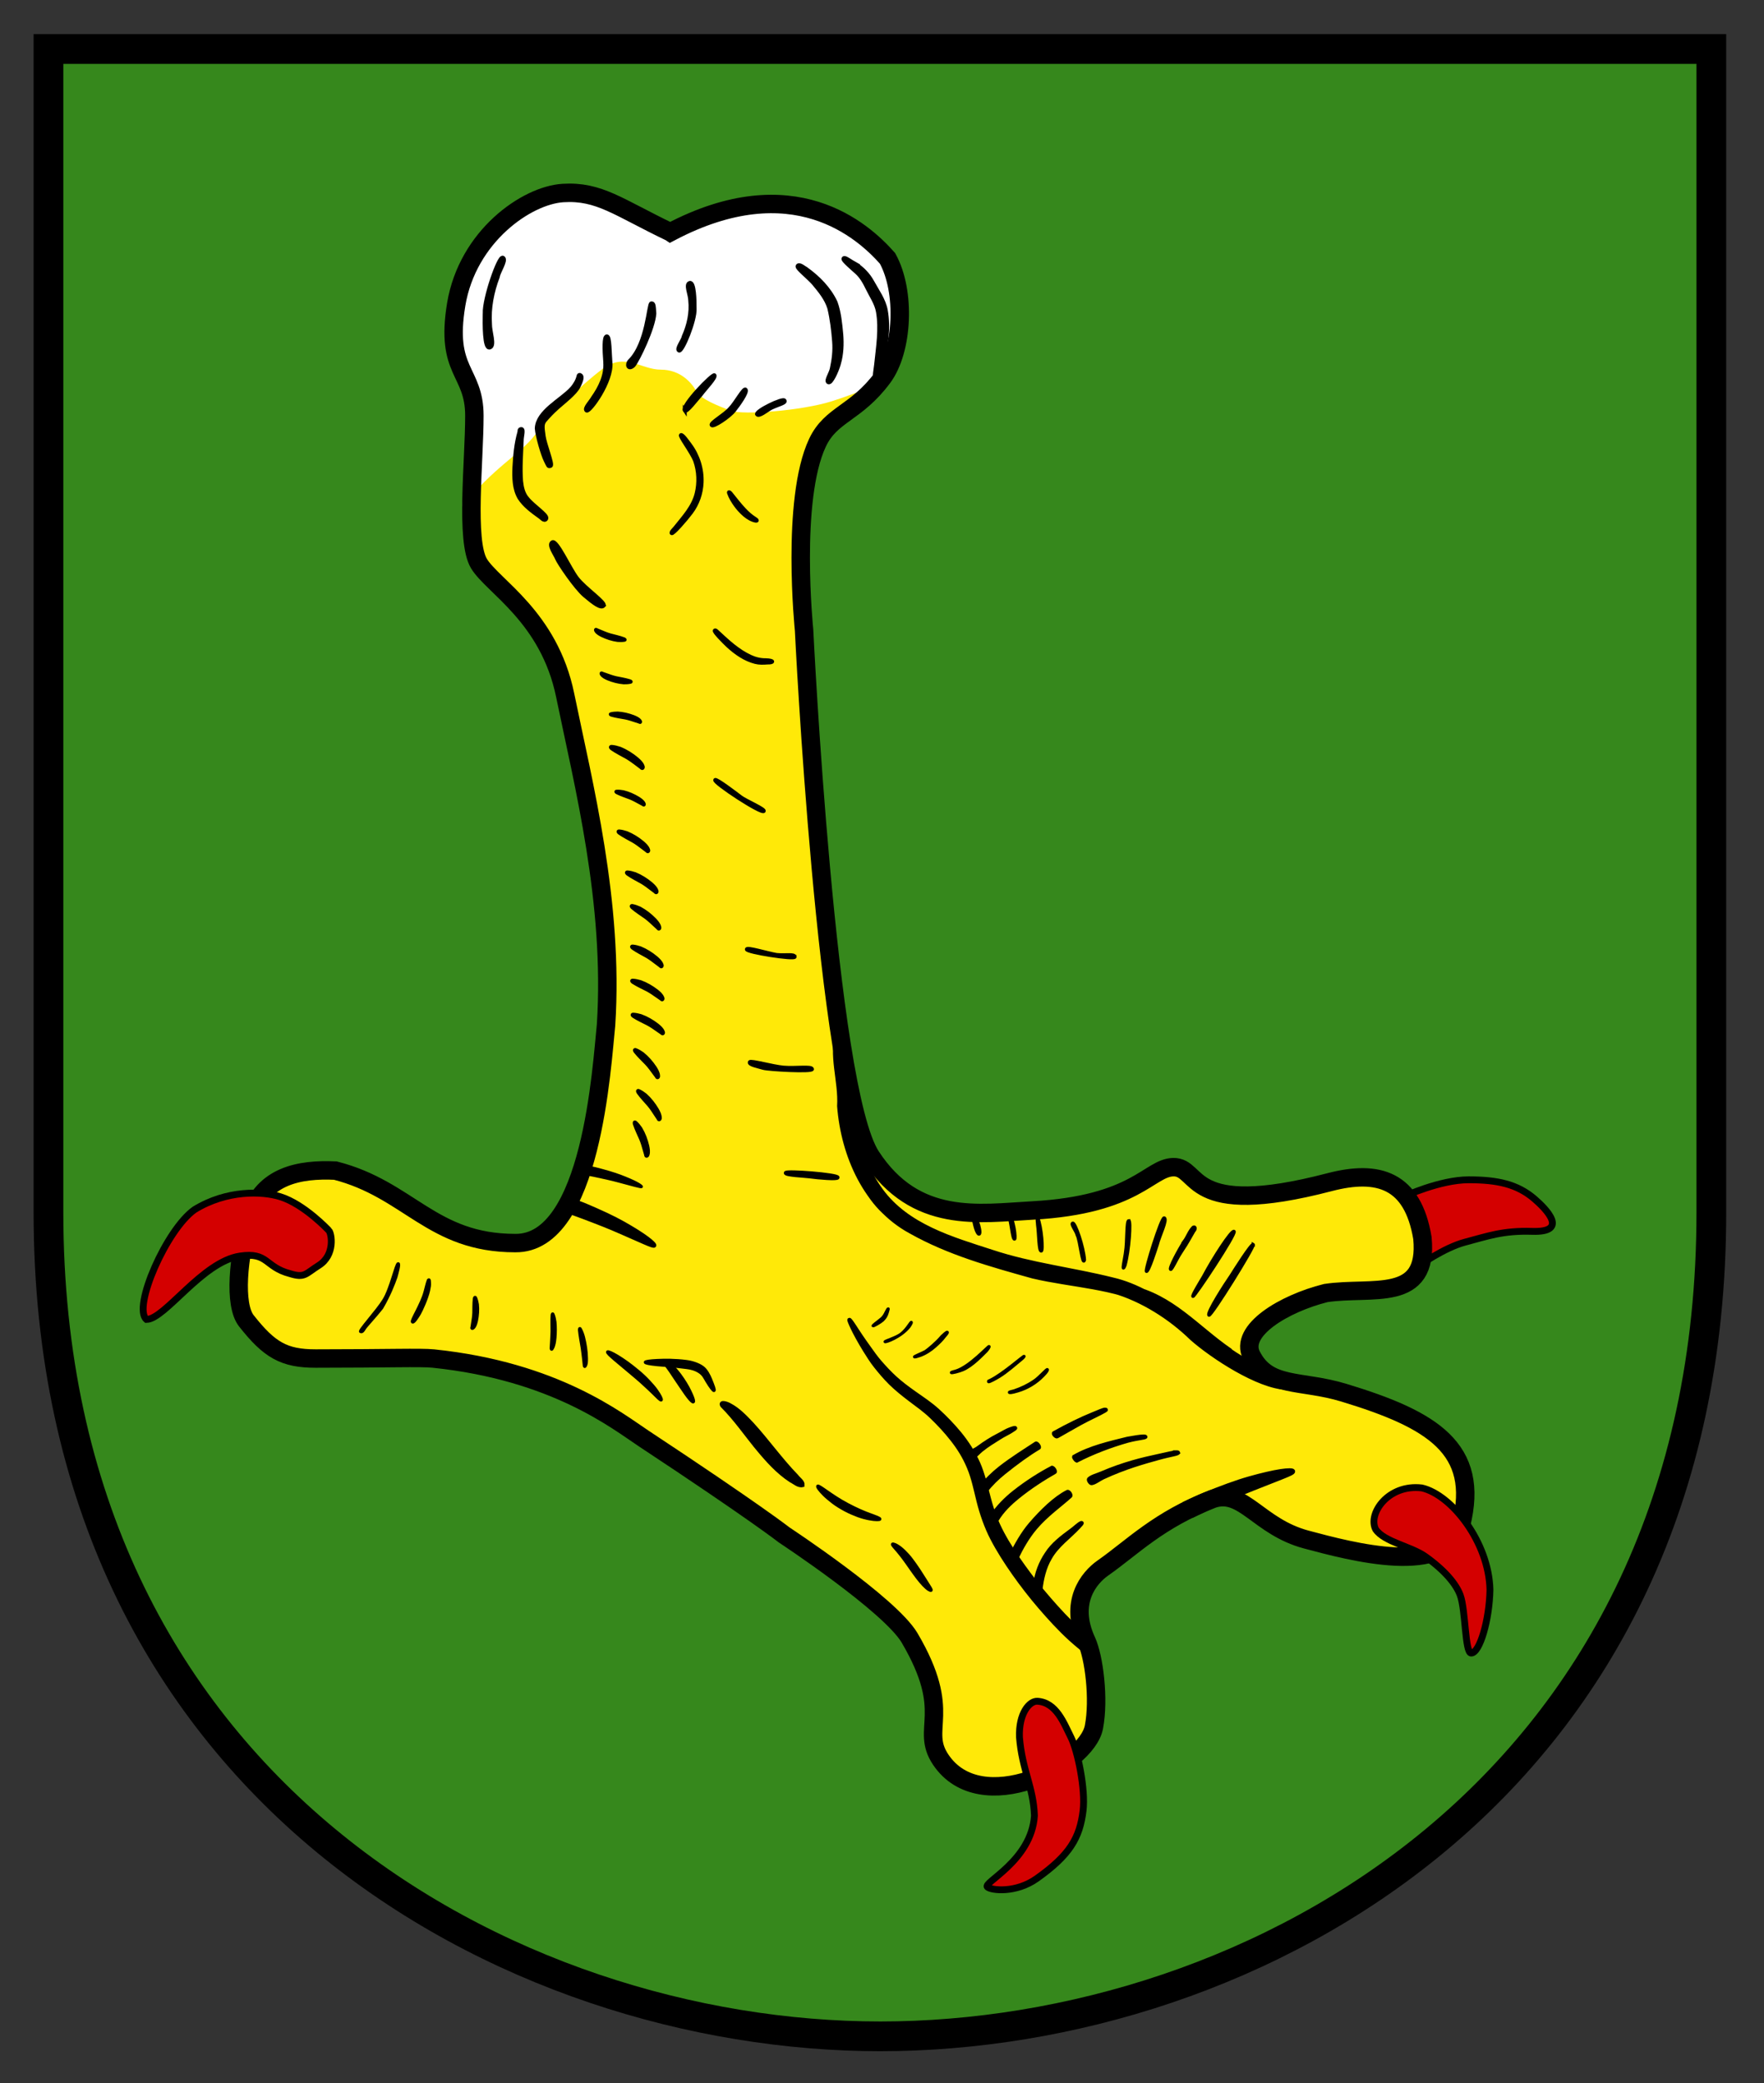
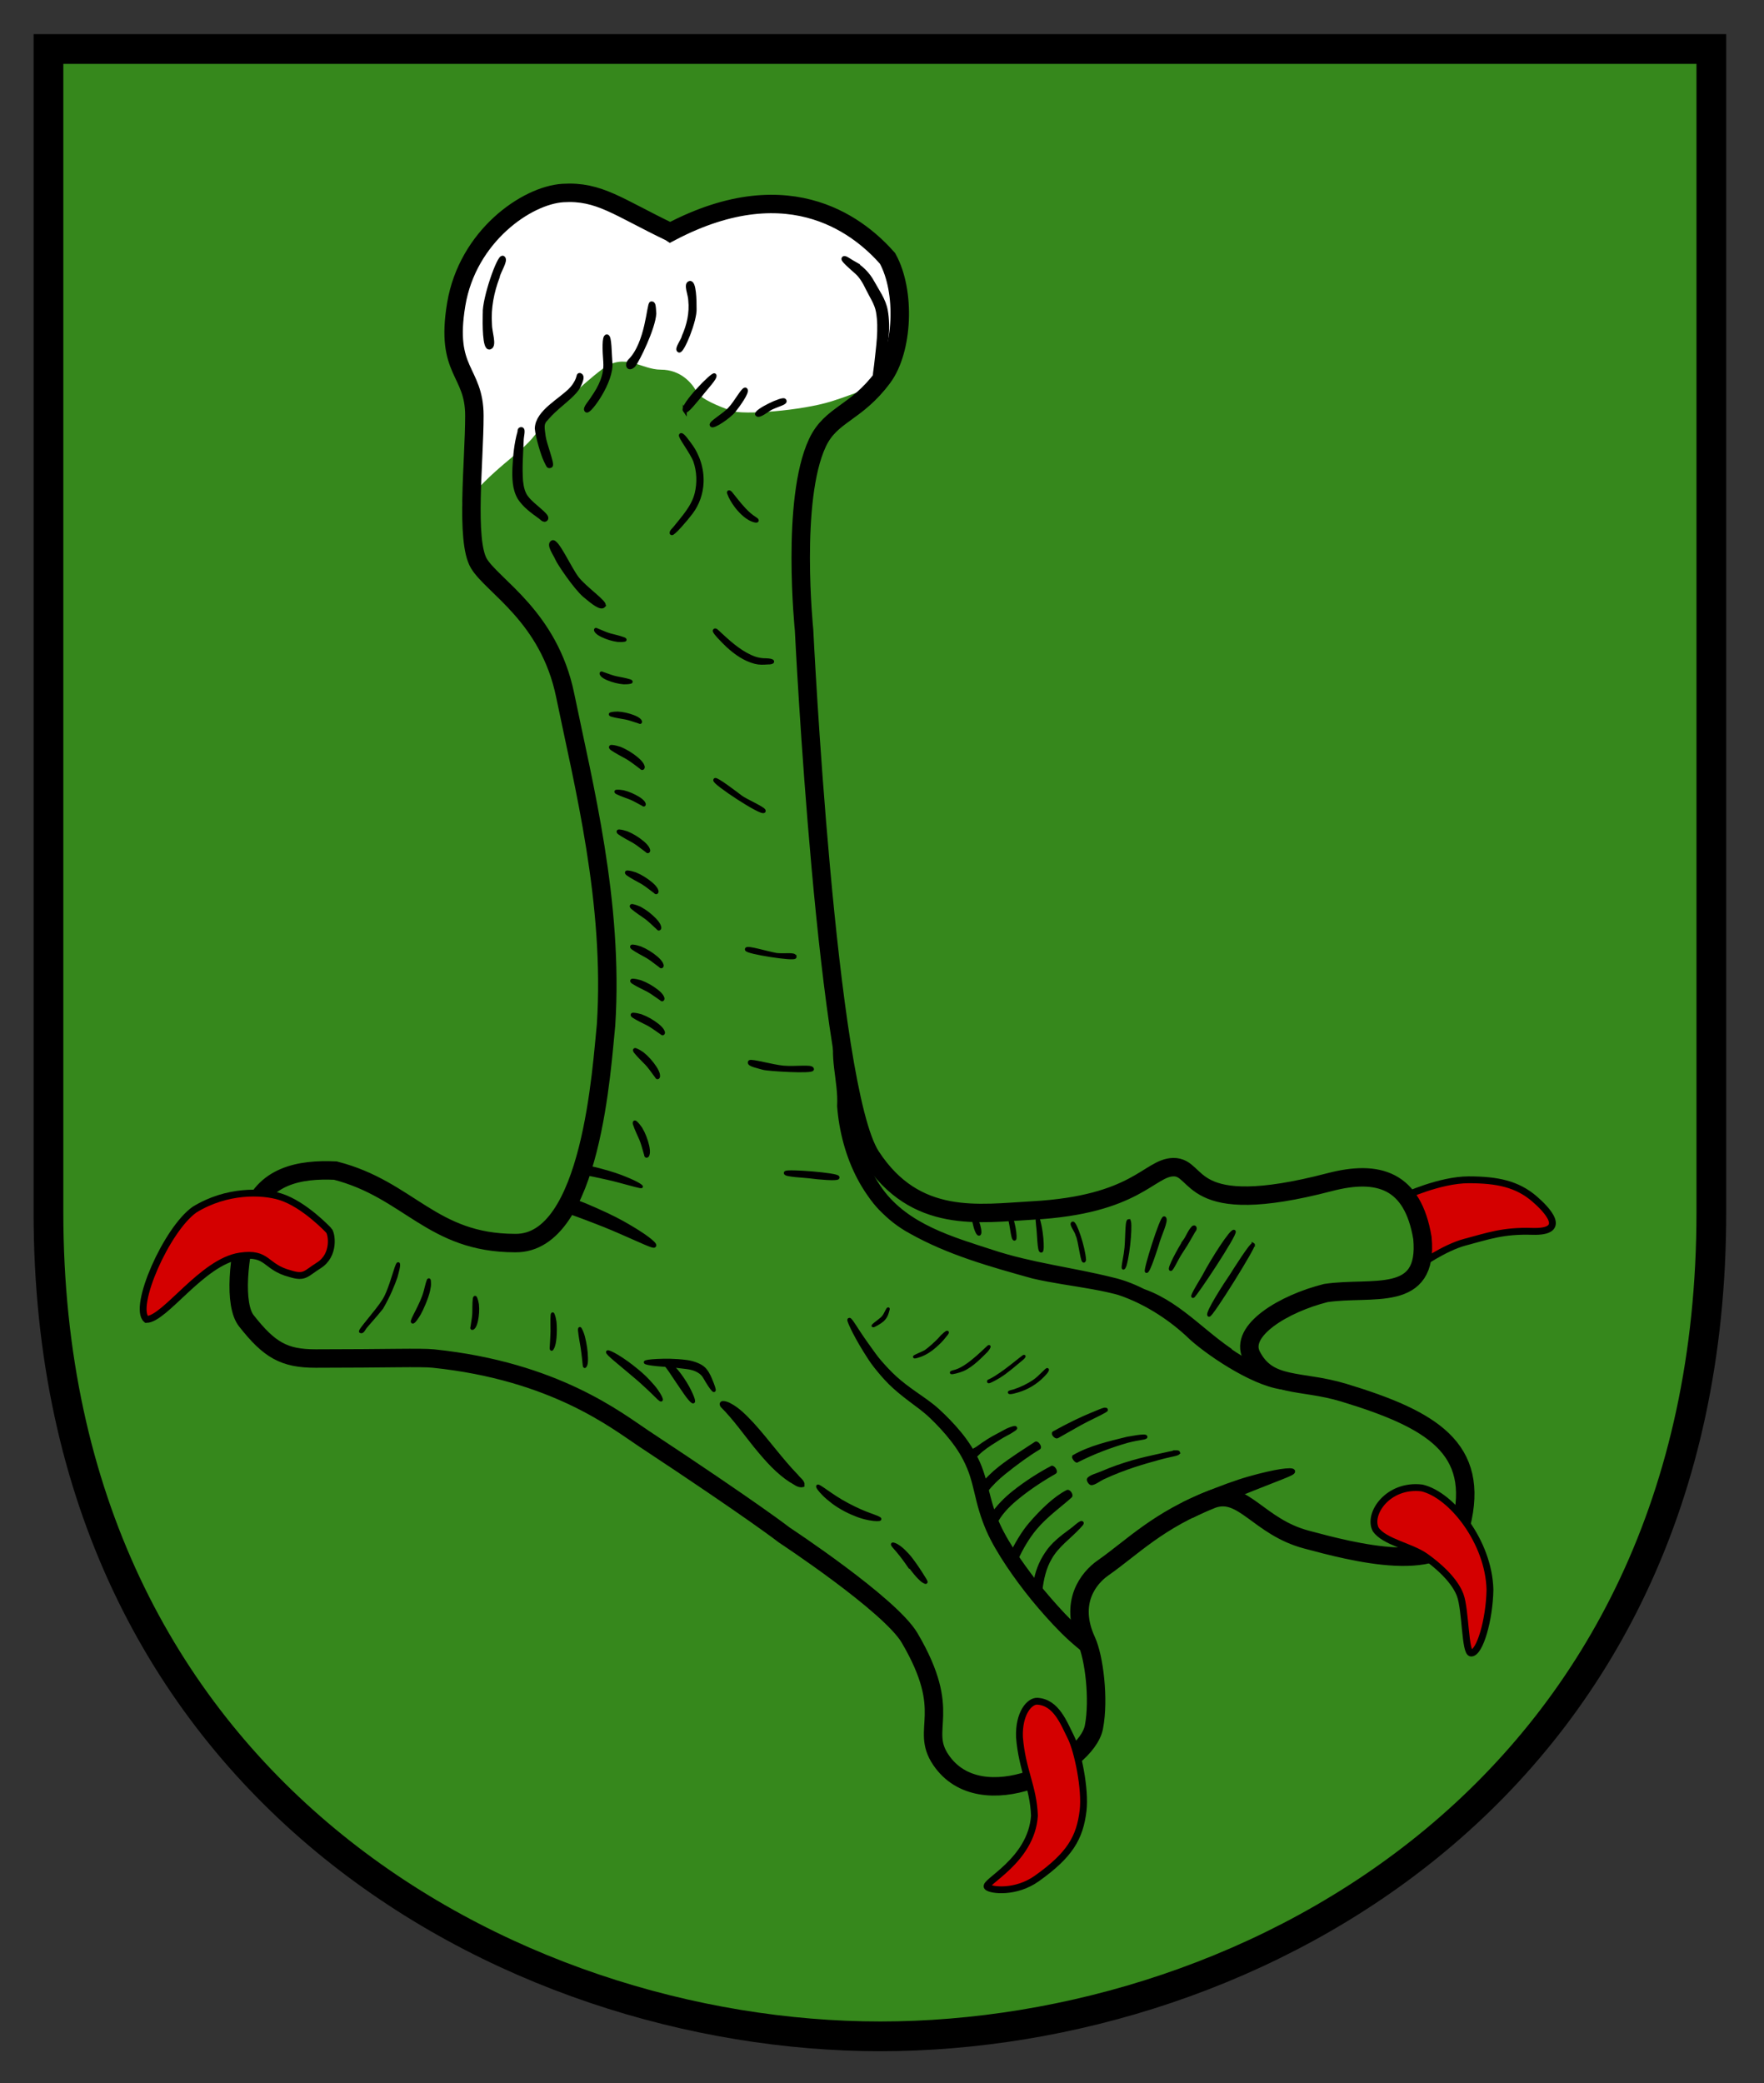
<svg xmlns="http://www.w3.org/2000/svg" height="884.077" width="748.692">
  <rect width="100%" height="100%" fill="#333333" stroke="none" />
  <g transform="translate(.5 1.984)">
    <g fill-rule="evenodd" stroke="#000">
      <path d="m20.068 18.817h705.776v493.727c0 244.411-194.757 349.723-352.721 349.723-156.995 0-353.055-105.221-353.055-349.723 0-244.503 0-493.727 0-493.727z" fill="#36881c" stroke-width="12.622" />
      <path d="m595.338 505.867s15.269-7.126 27.484-7.126c12.215 0 20.627 1.796 27.993 8.143 4.907 4.229 14.76 14.251-1.018 13.742-12.377-.399-18.832 2.036-28.502 4.581-8.914 2.346-19.85 10.179-19.85 10.179s2.045-9.577.509-16.287c-2.249-9.823-6.617-11.706-6.617-13.233z" fill="#d40000" stroke-width="2.903" />
    </g>
    <g>
-       <path d="m284.004 96.562c-22.161-10.611-30.168-17.591-45.585-16.626-15.417.965-40.468 18.328-45.286 47.267-4.818 28.939 7.708 27.975 7.708 47.267 0 19.293-3.854 53.055 1.927 62.702 5.781 9.646 29.768 22.539 36.614 55.949 7.708 37.617 20.705 87.924 17.344 139.873-1.805 17.079-6.037 93.029-38.542 92.602-35.546 0-44.977-22.732-76.334-30.762-15.177-.706-30.682 2.146-36.035 19.098-5.539 17.54-6.985 37.992-1.784 44.61 9.814 12.491 16.06 16.06 29.443 16.06 30.335 0 44.639-.551 49.964 0 51.748 5.353 78.228 26.645 89.221 33.904 47.287 31.227 59.778 41.041 59.778 41.041s44.827 29.511 53.125 43.618c18.927 32.175 4.201 38.329 13.249 51.733 17.034 25.235 61.827 2.524 64.981-13.879 2.276-11.836.073-29.599-3.154-36.591-7.571-16.403 1.047-26.788 6.94-30.913 12.618-8.832 23.429-20.341 46.675-29.352 12.966-4.326 19.482 11.872 39.681 17.259 18.927 5.047 60.053 16.23 65.687-6.202 8.159-32.488-12.258-44.752-49.84-56.149-18.325-5.557-32.017-1.767-39.115-15.772-5.381-10.618 13.879-22.081 31.544-26.497 19.735-2.962 43.655 4.551 41.008-23.343-4.103-24.618-18.646-29.13-39.401-23.716-61.334 16-54.679-6.618-66.356-6.365-10.204.221-15.659 15.972-59.704 18.381-22.687 1.241-49.67 6.023-68.597-22.998-18.927-29.021-28.39-223.333-28.39-223.333s-5.695-55.269 5.678-79.492c5.775-12.299 16.286-12.274 27.759-27.759 8.514-11.491 9.808-36.333 1.979-50.499-10.424-11.794-40.083-38.587-92.181-11.114z" fill="#ffe908" fill-rule="evenodd" />
      <g stroke="#000">
        <path d="m359.995 558.156c-.078.044.001.384.238.981.237.597.608 1.46 1.146 2.582.538 1.122 1.24 2.511 2.124 4.099.884 1.588 1.942 3.472 3.201 5.468 1.258 1.996 2.68 4.336 4.467 6.581 1.788 2.245 3.881 4.774 6.265 7.127 2.384 2.353 5.333 4.746 8.36 7.04 3.027 2.294 6.16 4.451 9.188 7.384 3.028 2.933 5.89 5.968 8.724 9.593 2.834 3.625 5.093 7.218 7.011 11.787 1.919 4.57 2.832 9.311 4.112 14.434 1.28 5.123 3.238 10.813 5.807 15.758 2.568 4.945 5.813 10.039 9.176 14.805 3.362 4.767 7.165 9.697 11.121 14.291 3.957 4.594 8.31 9.384 12.938 13.6 1.391 1.267 2.969 2.591 4.428 3.805 0 0 3.325-4.006 3.325-4.006-1.461-1.21-2.858-2.389-4.252-3.652-4.64-4.203-8.58-8.534-12.563-13.105-3.983-4.571-7.512-9.102-10.916-13.839-3.404-4.737-6.373-9.229-8.999-14.143-2.627-4.914-4.275-9.556-5.633-14.658-1.358-5.102-2.553-10.475-4.558-15.008-2.005-4.533-4.937-9.026-7.855-12.585-2.918-3.559-6.214-6.931-9.323-9.778-3.109-2.847-6.67-5.169-9.773-7.359-3.104-2.19-5.83-4.234-8.31-6.485-2.48-2.252-4.467-4.454-6.368-6.604-1.901-2.15-3.285-4.227-4.673-6.135-1.387-1.908-2.566-3.623-3.589-5.125-1.023-1.502-1.82-2.778-2.506-3.817-.686-1.038-1.202-1.819-1.592-2.329-.39-.51-.64-.753-.719-.708z" stroke-width="1.679" />
        <path d="m355.127 435.225c-3.368 10.567 1.155 21.493.508 32.261 1.63 20.889 11.113 42.828 30.252 53.214 16.135 9.127 34.204 14.145 51.947 19.091 16.689 3.936 34.588 4.252 50.129 12.061 15.751 9.369 41.257 31.201 60.352 34.828 5.097-2.519-19.142-9.27-21.339-11.99-17.265-10.245-34.797-28.996-55.246-33.663-17.007-4.267-34.552-6.216-51.252-11.774-16.97-5.488-35.938-10.913-46.98-26.015-12.093-16.547-13.495-37.932-14.44-57.709-.226-3.244 1.1-13.008-3.925-10.889 5.059 7.926-1.058 16.889 1.056 25.305 2.511 18.292 4.183 38.783 18.383 52.31 14.081 13.102 33.354 18.021 51.206 23.747 15.082 4.553 30.895 5.882 46.051 10.024 12.41 3.534 24.48 11.275 33.534 20.118 8.621 7.6 28.167 20.486 40.08 20.899 2.357-4.339-21.494-11.433-23.866-15.977-14.106-9.702-24.702-22.977-42.451-26.77-20.197-5.883-41.732-6.062-61.426-13.9-19.026-5.876-40.208-13.162-50.453-31.699-8.73-14.37-10.07-31.443-11.452-47.772-.714-5.169-1.902-10.516-.667-15.701z" stroke-width="1.679" />
-         <path d="m385.881 663.531c-1.033-1.441-1.906-2.788-2.84-4.011-.934-1.223-1.718-2.235-2.469-3.13-.751-.895-1.314-1.521-1.754-2.024-.44-.502-.636-.848-.533-.991.102-.143.492-.07 1.11.185.618.255 1.524.811 2.436 1.542.912.73 1.981 1.777 3.014 2.917 1.033 1.14 2.073 2.587 3.106 4.028 1.033 1.441 1.959 2.88 2.782 4.18s1.544 2.418 2.165 3.408c.621.99 1.077 1.721 1.431 2.288.353.567.49.94.366 1.064-.124.124-.497-.011-1.065-.362-.568-.351-1.352-1.039-2.155-1.888-.803-.849-1.741-1.947-2.67-3.174-.929-1.227-1.89-2.592-2.923-4.033z" stroke-width="1.276" />
+         <path d="m385.881 663.531c-1.033-1.441-1.906-2.788-2.84-4.011-.934-1.223-1.718-2.235-2.469-3.13-.751-.895-1.314-1.521-1.754-2.024-.44-.502-.636-.848-.533-.991.102-.143.492-.07 1.11.185.618.255 1.524.811 2.436 1.542.912.73 1.981 1.777 3.014 2.917 1.033 1.14 2.073 2.587 3.106 4.028 1.033 1.441 1.959 2.88 2.782 4.18c.621.99 1.077 1.721 1.431 2.288.353.567.49.94.366 1.064-.124.124-.497-.011-1.065-.362-.568-.351-1.352-1.039-2.155-1.888-.803-.849-1.741-1.947-2.67-3.174-.929-1.227-1.89-2.592-2.923-4.033z" stroke-width="1.276" />
        <path d="m358.114 638.829c-1.843-.995-3.677-2.125-5.118-3.23-1.442-1.105-2.76-2.212-3.737-3.184-.977-.971-1.744-1.84-2.2-2.476-.457-.636-.638-1.074-.513-1.198.125-.123.525.06 1.19.474.665.414 1.556 1.026 2.681 1.821 1.126.795 2.424 1.651 3.94 2.651 1.516 1 3.125 1.906 4.968 2.901 1.843.995 3.54 1.777 5.192 2.533 1.652.756 3.072 1.269 4.363 1.752 1.291.483 2.298.839 3.018 1.146.72.308 1.101.559 1.065.731-.036.172-.487.248-1.27.239-.783-.009-1.948-.122-3.301-.383s-3.074-.682-4.775-1.318c-1.701-.637-3.659-1.464-5.502-2.459z" stroke-width="1.276" />
        <path d="m320.983 612.61c-4.954-6.022-9.381-12.51-14.914-18.031-1.194-1.953 2.315-.724 3.084-.21 3.755 1.949 6.676 5.119 9.56 8.148 6.523 7.175 12.131 15.139 18.892 22.105.827 1.146 2.668 2.271 2.522 3.683-1.75.436-3.397-1.226-4.922-1.955-5.572-3.622-10.024-8.657-14.223-13.74z" stroke-width="1.756" />
        <path d="m290.523 578.373c-2.376-.301-4.555-.523-6.625-.694-2.07-.172-3.908-.306-5.476-.461-1.567-.155-2.835-.324-3.71-.499-.875-.174-1.356-.354-1.352-.53.004-.176.495-.331 1.377-.461.882-.13 2.157-.235 3.73-.311 1.573-.076 3.475-.126 5.552-.083 2.077.043 4.447.211 6.823.511 2.376.301 5.162 1.228 6.833 2.461 1.671 1.233 2.762 3.514 3.366 4.969.605 1.454 1.071 2.632 1.343 3.481.272.849.349 1.357.194 1.439-.156.081-.529-.271-1.072-.979s-1.262-1.779-2.073-3.13c-.81-1.351-1.348-2.723-3.092-3.85-1.744-1.127-3.443-1.564-5.819-1.865z" stroke-width="1.276" />
        <path d="m287.189 584.708c-.791-1.221-1.561-2.297-2.247-3.357-.686-1.06-1.257-1.882-1.83-2.653-.573-.772-.948-1.305-1.297-1.737-.348-.432-.471-.597-.45-.771.021-.174.497-.221 1.021-.038.524.183 1.292.694 2.032 1.307.74.613 1.636 1.534 2.426 2.519.79.985 1.691 2.125 2.482 3.346.791 1.221 1.582 2.42 2.17 3.538.588 1.118 1.087 2.142 1.475 3.022.388.879.664 1.614.805 2.151.141.537.148.876-.003.966-.151.09-.446-.079-.849-.46-.403-.381-.915-.976-1.501-1.738-.586-.762-1.246-1.691-1.945-2.743s-1.498-2.129-2.289-3.35z" stroke-width="1.276" />
        <path d="m268.803 582.042c-1.636-1.353-3.13-2.65-4.55-3.822-1.421-1.172-2.668-2.221-3.729-3.131-1.06-.91-1.897-1.646-2.454-2.211-.557-.565-.818-.947-.719-1.092.099-.145.549-.04 1.278.273.729.314 1.755.847 2.95 1.57 1.196.723 2.603 1.659 4.102 2.728s3.109 2.368 4.745 3.721c1.636 1.353 3.188 2.838 4.44 4.188 1.253 1.35 2.419 2.659 3.22 3.803.801 1.144 1.424 2.142 1.762 2.86.338.718.457 1.164.316 1.268-.142.104-.531-.144-1.115-.682-.583-.538-1.369-1.298-2.347-2.295-.979-.997-2.155-2.04-3.499-3.299-1.344-1.259-2.765-2.528-4.401-3.881z" stroke-width="1.276" />
        <path d="m246.564 569.905c-.4-2.422-.874-4.837-1.121-7.282-.032-.317.026-1.166.367-.565.61 1.087 1.055 2.286 1.362 3.509.723 2.874 1.197 5.845 1.244 8.831.019 1.179.068 2.539-.584 3.482-.355.513-.407-.81-.445-1.155-.097-1.435-.332-2.857-.479-4.287-.103-.846-.205-1.692-.343-2.532z" stroke-width="1.268" />
        <path d="m233.78 563.132c.035-2.278-.128-4.562.037-6.837-.033-.315.206-1.034.441-.434.425 1.016.64 2.124.808 3.219.199 2.229.184 4.481-.003 6.711-.172 1.593-.348 3.276-1.183 4.647-.334.665-.581-.143-.447-.525.148-1.427.134-2.867.244-4.298.046-.827.088-1.654.103-2.483" stroke-width="1.255" />
        <path d="m200.631 555.255c.051-1.968-.025-3.948.204-5.905-.014-.311.246-1.07.508-.489.378.876.599 1.827.761 2.775.242 2.303.066 4.649-.399 6.907-.255 1.043-.521 2.172-1.248 2.958-.28.413-.937.459-.611-.215.221-1.282.408-2.575.59-3.865.093-.718.165-1.44.193-2.165" stroke-width="1.337" />
        <path d="m179.94 546.325c.405-1.426.859-3.627 1.403-5.001.432-.498.355.797.396 1.115.06 1.17-.026 1.629-.373 3.292-.798 3.529-3.026 8.314-3.886 9.81-.694 1.209-2.456 3.964-2.895 3.504-.665-.419 3.875-7.266 5.354-12.719z" stroke-width="1.363" />
        <path d="m162.393 549.792c3.043-4.877 5.26-15.573 6.106-15.473.771-.069-.627 4.634-.921 5.726-1.066 3.014-2.797 7.539-6.014 13.085-2.505 3.21-6.68 7.687-7.289 8.657-.284.452-.976 1.858-1.752 1.401-.862-.258 7.018-8.755 9.87-13.396z" stroke-width="1.217" />
        <path d="m441.245 672.805c.564-4.712 1.612-9.466 4.063-13.586 2.976-5.25 8.08-8.709 12.119-13.049.452-.624 2.03-1.87 1.042-1.945-1.21.385-2.872 2.218-4.528 3.336-3.82 2.82-7.728 5.74-10.319 9.802-2.615 3.853-4.288 8.311-4.896 12.926-.102 1.03-.861 2.55.83 2.265.563.084 1.126.168 1.689.252" stroke-width="1.394" />
        <path d="m484.634 607.542c-1.279.04-3.556.373-6.666.947-7.637 1.895-15.943 3.76-22.76 7.731-.16.435.724 1.659 1.302 1.854 6.831-3.493 14.233-6.337 21.695-8.441 4.897-1.273 7.696-1.227 7.613-1.814-.029-.204-.416-.3-1.183-.276zm-38.735 13.293c-5.045 2.639-10.753 6.256-16.054 10.453-3.428 2.713-7.153 6.382-9.625 10.335 0.0 0 2.446 1.499 2.446 1.499 2.44-3.972 5.522-6.907 8.915-9.664 5.271-4.284 11.144-8.011 15.66-10.571.615-.349-.716-2.378-1.341-2.051z" stroke-width="1.394" />
        <path d="m468.422 596.142c-.916.079-2.759.981-5.72 2.169-3.889 1.562-9.954 4.473-15.936 7.81-.62.346.862 1.991 1.459 1.657 6.061-3.388 8.919-5.16 12.572-7.003 3.797-1.917 8.472-4.068 8.255-4.436-.1-.169-.326-.224-.631-.197zm-29.308 14.397c-4.339 2.859-9.983 6.352-15.147 10.374-2.898 2.257-5.975 5.247-8.402 8.323 0.0 0 2.288 1.775 2.288 1.775 2.397-3.099 4.986-5.587 7.85-7.889 5.136-4.129 10.126-7.785 14.792-10.571.608-.363-.808-2.389-1.381-2.012z" stroke-width="1.394" />
        <path d="m412.268 617.058c1.103-.878 2.718-2.626 3.745-3.457 2.808-2.273 5.099-3.572 7.4-5.051 2.302-1.48 3.925-2.149 5.22-2.981 1.295-.832 2.055-1.253 1.899-1.514-.212-.355-.963-.055-2.417.45-1.454.505-2.949 1.515-5.387 2.756-2.439 1.241-5.33 3.061-8.233 5.213-1.062.787-2.865 1.46-3.991 2.309 0 0 1.763 2.276 1.763 2.276z" stroke-width="1.394" />
        <path d="m498.952 614.247c-1.22.004-4.029.732-8.323 1.657-5.725 1.232-14.183 3.177-23.785 7.337-1.698.736-4.29 1.356-5.286 2.485-.38.431.63 2.001 1.223 1.933 1.468-.168 3.312-1.693 4.931-2.446 9.49-4.41 17.596-6.58 23.233-8.165s8.927-1.811 8.717-2.524c-.052-.176-.303-.277-.71-.276zm-46.427 16.804c-5.283 2.659-10.965 8.216-15.739 13.766-3.299 3.836-6.145 8.881-8.52 13.727 0-0 2.564 1.262 2.564 1.262 2.341-4.862 4.869-9.302 8.126-13.175 4.68-5.565 10.763-9.801 14.91-13.569.55-.5-.686-2.341-1.341-2.012z" stroke-width="1.394" />
        <path d="m505.147 641.39c2.654-1.289 5.234-2.544 7.75-3.695 6.876-3.148 12.917-5.837 18.252-7.921 5.335-2.084 9.561-3.749 12.551-4.947 2.99-1.198 4.603-1.927 4.504-2.341-.098-.414-1.952-.462-5.136.024-3.184.486-7.807 1.535-13.32 3.089-5.512 1.554-12.11 4.018-19.11 6.879-2.561 1.047-5.29 2.401-7.976 3.622 0 0 2.486 5.289 2.486 5.289z" stroke-width="1.981" />
        <path d="m444.038 579.208c.314.204-.137.81-.774 1.595-2.75 3.198-6.337 5.687-10.302 7.127-1.64.596-4.942 1.555-5.125 1.067-.12-.319 1.349-.522 1.971-.724 3.05-.992 5.968-2.384 8.614-4.2 2.275-1.49 5.23-5.095 5.615-4.865z" stroke-width="1.165" />
        <path d="m434.179 573.571c.295.169-.806 1.127-1.334 1.549-1.999 1.596-5.932 5.141-9.223 7.147-1.449.883-4.349 2.501-4.586 2.214-.324-.393.505-.552.721-.682 5.344-2.589 14.131-10.431 14.422-10.228z" stroke-width="1.165" />
        <path d="m418.202 571.392c-1.842 1.792-6.041 6.352-10.052 8.025-1.56.651-4.777 1.524-4.93 1.188-.138-.301 1.352-.534 1.973-.761 5.918-1.815 13.825-10.703 14.127-10.444.272.278-.574 1.35-1.117 1.992z" stroke-width="1.165" />
        <path d="m399.254 565.14c.603-.52 2.025-2.031 2.377-1.738.233.286-.762 1.319-1.139 1.766-1.201 1.624-2.635 2.963-4.142 4.306-1.838 1.631-3.938 3.008-6.249 3.865-.825.271-2.508.886-2.55.551-.059-.269 3.168-1.503 4.697-2.33 1.36-.937 4.574-3.576 7.006-6.42z" stroke-width="1.165" />
-         <path d="m385.38 561.131c-3.595 4.45-10.16 6.771-10.31 6.358-.138-.372 4.806-1.733 6.879-3.368 2.571-2.028 4.075-5.19 4.372-4.952.284.228-.76 1.63-.94 1.962z" stroke-width="1.165" />
        <path d="m376.503 553.432c.19.085-.287 1.224-.377 1.713-.377 1.349-1.006 2.293-1.999 3.26-1.035.889-3.936 2.602-4.138 2.35-.203-.176 2.02-1.808 2.02-1.808 1.544-1.223 1.883-1.428 2.661-2.47.59-.787 1.526-3.164 1.833-3.044z" stroke-width="1.165" />
        <path d="m531.416 526.168c-.835-.336-7.789 10.673-9.461 13.336-2.22 3.163-10.346 15.764-9.349 16.688.752.844 19.702-29.599 18.81-30.025z" stroke-width="1.359" />
        <path d="m523.289 520.654c.972.992-16.792 27.739-17.462 27.586-.643-.076 3.581-6.891 4.503-8.479 3.846-7.337 11.971-19.983 12.959-19.107z" stroke-width="1.359" />
        <path d="m502.145 524.856c1.402-1.903 2.107-4.276 3.788-5.977 1.091-.557.939 1.081.318 1.513-4.727 8.254-2.682 4.64-5.689 9.418-1.463 2.163-3.803 7.342-4.224 6.94-.704-.436 3.423-8.224 5.808-11.894z" stroke-width="1.359" />
        <path d="m493.618 514.918c1.571.546-2.1 7.745-2.975 11.411-.682 2.092-3.654 11.479-4.547 11.276-.799-.177 6.357-23.105 7.522-22.687z" stroke-width="1.359" />
        <path d="m478.585 516.105c1.011-.129.113 12.861-1.614 18.933-1.764 4.216.195-4.348.244-5.581.759-4.414.294-13.355 1.37-13.352z" stroke-width="1.359" />
        <path d="m454.789 517.141c1.034-.342 4.639 10.136 4.985 15.598-.838 2.968-1.865-8.337-3.08-10.551-.414-1.771-2.877-4.726-1.906-5.047z" stroke-width="1.359" />
        <path d="m439.861 514.569c1.762 4.468 2.439 14.289 1.597 14.389-1.093.385-1.031-7.574-1.564-11.132-.031-1.066-.333-2.23-.033-3.257z" stroke-width="1.359" />
        <path d="m427.155 512.148c2.723 3.069 3.557 11.811 2.957 11.75-.988.243-1.341-7.844-2.759-10.657-.004-.354-.338-.725-.198-1.093" stroke-width="1.359" />
        <path d="m412.122 513.335c2.276.847 4.278 9.366 2.661 8.366-1.277-1.153-1.921-5.575-2.661-8.366" stroke-width="1.359" />
        <path d="m355.045 497.769c-.106.767-8.179.101-12.101-.452-1.772-.25-10.27-.579-9.974-1.514.304-.962 22.242.751 22.075 1.966z" stroke-width="1.58" />
        <path d="m344.186 451.759c.187 1.232-18.733.14-20.731-.478-1.997-.618-6.319-1.399-5.741-2.514.396-.764 9.816 1.942 14.361 2.325 5.16.436 11.912-.64 12.111.667z" stroke-width="1.58" />
        <path d="m336.813 404.096c.15 1.244-20.584-1.988-20.385-3.191.206-.951 8.423 1.621 12.64 2.368 3.655.39 7.573-.453 7.744.823z" stroke-width="1.58" />
        <path d="m323.714 342.232c-.704 1.536-21.548-12.175-20.682-13.191.369-.705 8.918 5.796 10.84 7.274 1.955 1.504 10.088 5.007 9.842 5.917z" stroke-width="1.58" />
        <path d="m325.248 279.232c-1.728.137-3.482.213-5.178-.23-4.427-1.118-8.259-3.841-11.593-6.873-2.07-1.985-5.998-5.942-5.65-6.489.341-.494 1.2.626 1.568.896 4.133 3.849 8.377 7.765 13.554 10.168 2.05.965 4.296 1.514 6.567 1.483 3.738.114 3.393 1.117.733 1.045z" stroke-width="1.58" />
        <path d="m319.886 218.123c1.666 1.038.735 1.182-.929.55-1.664-.632-3.107-1.74-4.378-2.964-1.037-.999-1.99-2.082-2.831-3.251-1.149-1.596-2.204-3.295-2.854-5.165-.273-.784.425-.282.673.028.882 1.098 1.765 2.206 2.649 3.308 1.02 1.271 2.074 2.514 3.191 3.701 1.343 1.426 2.812 2.755 4.478 3.793z" stroke-width="1.58" />
        <path d="m292.324 186.737c3.421 4.592 5.258 10.334 5.003 16.116-.202 4.576-1.75 9.02-4.479 12.656-2.426 3.233-7.778 9.371-8.301 8.832-.423-.436 1.021-1.736 1.43-2.252 3.569-4.5 7.768-8.912 9.159-14.637 1.101-4.534.915-9.424-.627-13.863-1.541-3.893-6.712-10.508-6.026-10.942.663-.42 2.797 2.725 3.841 4.091z" stroke-width="1.58" />
        <path d="m255.738 255.089c-1.165 1.329-4.283-1.046-8.115-4.287-3.9-3.298-10.977-13.822-11.733-15.685-.777-1.915-3.817-5.861-1.984-6.991 1.892-1.167 7.213 10.901 10.476 15.203 3.314 4.369 12.45 10.511 11.356 11.759z" stroke-width="1.58" />
        <path d="m258.481 267.505c1.9.517 3.841.913 5.688 1.6.306.06.981.493.354.61-.941.159-1.917.148-2.877.081-2.294-.312-4.532-1.039-6.615-2.027-.953-.495-1.986-1.021-2.577-1.914-.335-.37-.223-1.019.354-.542 1.193.519 2.404 1.007 3.615 1.491.676.261 1.36.502 2.057.702" stroke-width="1.337" />
        <path d="m260.955 285.673c1.925.411 3.885.699 5.768 1.282.309.043 1.007.437.388.589-.93.211-1.906.254-2.868.24-2.308-.184-4.583-.786-6.717-1.657-.978-.442-2.04-.91-2.679-1.768-.355-.351-.279-1.005.324-.561 1.22.452 2.457.873 3.692 1.288.689.223 1.386.426 2.093.587" stroke-width="1.337" />
        <path d="m264.995 302.715c-1.934-.367-3.9-.611-5.795-1.151-.31-.036-1.016-.415-.401-.58.925-.232 1.9-.297 2.861-.305 2.312.132 4.599.682 6.753 1.505.988.419 2.06.864 2.719 1.707.362.343.302.998-.311.568-1.23-.424-2.476-.817-3.72-1.204-.694-.207-1.395-.394-2.106-.539" stroke-width="1.337" />
        <path d="m266.975 336.686c-1.835-.712-3.725-1.308-5.49-2.184-.298-.092-.924-.592-.289-.643.952-.06 1.922.052 2.869.219 2.249.549 4.399 1.506 6.368 2.705.896.592 1.869 1.223 2.364 2.172.294.403.116 1.036-.409.502-1.133-.641-2.286-1.253-3.44-1.859-.645-.33-1.3-.641-1.973-.912" stroke-width="1.337" />
        <path d="m268.378 355.011c-1.963-1.12-4.006-2.118-5.861-3.411-.323-.155-.949-.829-.219-.779 1.091.093 2.173.386 3.22.736 2.46 1.005 4.738 2.456 6.769 4.152.916.824 1.914 1.706 2.314 2.867.265.508-.045 1.196-.549.501-1.177-.92-2.383-1.81-3.589-2.695-.676-.484-1.367-.948-2.085-1.371" stroke-width="1.535" />
        <path d="m265.611 319.402c-2.09-1.182-4.265-2.234-6.243-3.601-.344-.163-1.011-.877-.236-.827 1.16.095 2.311.401 3.425.769 2.619 1.058 5.045 2.591 7.21 4.385.977.872 2.041 1.805 2.471 3.037.284.538-.043 1.271-.582.534-1.254-.972-2.539-1.914-3.825-2.849-.721-.511-1.457-1.002-2.221-1.448" stroke-width="1.631" />
        <path d="m271.926 372.413c-1.963-1.12-4.006-2.118-5.861-3.411-.323-.155-.949-.829-.219-.779 1.091.093 2.173.386 3.22.736 2.46 1.005 4.738 2.456 6.769 4.152.916.824 1.914 1.706 2.314 2.867.265.508-.045 1.196-.549.501-1.177-.92-2.383-1.81-3.589-2.695-.676-.484-1.367-.948-2.085-1.371" stroke-width="1.535" />
        <path d="m273.517 387.254c-1.84-1.311-3.773-2.509-5.49-3.982-.305-.186-.861-.92-.139-.797 1.076.202 2.124.602 3.13 1.055 2.347 1.247 4.468 2.919 6.318 4.81.829.911 1.733 1.889 2.015 3.085.213.532-.164 1.186-.597.443-1.079-1.033-2.189-2.04-3.301-3.041-.624-.549-1.265-1.081-1.937-1.573" stroke-width="1.535" />
        <path d="m274.102 403.864c-1.963-1.12-4.006-2.118-5.861-3.411-.323-.155-.949-.829-.219-.779 1.091.093 2.173.386 3.22.736 2.46 1.005 4.738 2.456 6.769 4.152.916.824 1.914 1.706 2.314 2.867.265.508-.045 1.196-.549.501-1.177-.92-2.383-1.81-3.589-2.695-.676-.484-1.367-.948-2.085-1.371" stroke-width="1.535" />
        <path d="m274.297 418.105c-2.005-1.043-4.085-1.96-5.99-3.181-.328-.142-.98-.792-.249-.77 1.094.051 2.187.301 3.246.61 2.497.909 4.83 2.27 6.925 3.886.948.787 1.979 1.63 2.424 2.775.285.497.002 1.197-.529.522-1.212-.873-2.451-1.716-3.691-2.553-.694-.457-1.403-.894-2.136-1.289" stroke-width="1.535" />
        <path d="m274.499 432.545c-2.005-1.043-4.085-1.96-5.99-3.181-.328-.142-.98-.792-.249-.77 1.094.051 2.187.301 3.246.61 2.497.909 4.83 2.27 6.925 3.886.948.788 1.979 1.63 2.424 2.775.285.497.002 1.197-.529.522-1.212-.873-2.451-1.716-3.691-2.553-.694-.457-1.403-.894-2.136-1.289" stroke-width="1.535" />
        <path d="m273.93 449.38c-1.562-1.633-3.236-3.171-4.646-4.94-.265-.24-.673-1.065.012-.809 1.019.4 1.973.989 2.877 1.623 2.072 1.665 3.842 3.704 5.305 5.908.644 1.051 1.348 2.18 1.402 3.408.11.562-.384 1.134-.669.323-.866-1.217-1.768-2.414-2.673-3.605-.51-.656-1.04-1.299-1.608-1.908" stroke-width="1.535" />
-         <path d="m274.922 466.989c-1.474-1.713-3.065-3.337-4.381-5.177-.252-.254-.616-1.099.055-.808.997.453 1.919 1.091 2.787 1.772 1.982 1.771 3.642 3.901 4.988 6.179.588 1.083 1.232 2.248 1.221 3.477.08.567-.443 1.112-.685.288-.801-1.261-1.639-2.503-2.479-3.741-.475-.682-.971-1.351-1.505-1.99" stroke-width="1.535" />
        <path d="m271.574 481.455c-.896-2.074-1.931-4.099-2.637-6.248-.165-.318-.26-1.233.293-.754.816.73 1.506 1.614 2.132 2.522 1.363 2.281 2.313 4.81 2.918 7.385.238 1.209.506 2.513.128 3.682-.093.565-.754.93-.74.07-.389-1.442-.818-2.878-1.251-4.31-.25-.793-.523-1.579-.843-2.348" stroke-width="1.535" />
        <path d="m247.016 496.061c1.571.293 3.098.578 4.564.887 4.008.843 7.504 1.618 10.498 2.429 2.994.811 5.37 1.446 7.058 1.888 1.688.441 2.625.643 2.715.431.09-.212-.701-.83-2.244-1.644-1.543-.814-3.894-1.846-6.794-2.944-2.901-1.098-6.567-2.15-10.536-3.159-1.452-.369-3.077-.658-4.639-.991 0 0-.621 3.104-.621 3.104z" stroke-width="1.073" />
        <path d="m239.45 511.782c2.402.841 4.738 1.658 6.972 2.498 6.106 2.295 11.423 4.359 15.94 6.358 4.517 1.999 8.105 3.573 10.656 4.676 2.55 1.102 3.977 1.646 4.17 1.334.194-.312-.904-1.475-3.136-3.129-2.232-1.654-5.684-3.846-9.986-6.275-4.301-2.429-9.819-4.971-15.825-7.516-2.197-.931-4.685-1.779-7.064-2.681 0 0-1.727 4.736-1.727 4.736z" stroke-width="1.709" />
      </g>
      <path d="m195.721 213.064c13.055-16.616 24.528-22.154 30.858-30.462 6.33-8.308 19.204-20.913 28.699-28.034s16.401.341 24.709.341c8.308 0 13.055 5.539 15.033 9.099s9.495 6.33 14.638 8.308 30.067 0 42.726-3.956c12.66-3.956 22.154-8.704 22.154-8.704l9.099-23.737-5.934-26.111-10.682-12.264-24.132-12.264-28.089-.396-30.067 12.264-37.188-17.407-21.759 3.561-19.781 13.451-8.704 19.385-7.121 19.385 5.934 19.781 3.956 18.989z" fill="#fff" fill-rule="evenodd" />
      <path d="m284.004 96.562c-22.161-10.611-30.168-17.591-45.585-16.626-15.417.965-40.468 18.328-45.286 47.267-4.818 28.939 7.708 27.975 7.708 47.267 0 19.293-3.854 53.055 1.927 62.702 5.781 9.646 29.768 22.539 36.614 55.949 7.708 37.617 20.705 87.924 17.344 139.873-1.805 17.079-6.037 93.029-38.542 92.602-35.546 0-44.977-22.732-76.334-30.762-15.177-.706-30.682 2.146-36.035 19.098-5.539 17.54-6.985 37.992-1.784 44.61 9.814 12.491 16.06 16.06 29.443 16.06 30.335 0 44.639-.551 49.964 0 51.748 5.353 78.228 26.645 89.221 33.904 47.287 31.227 59.778 41.041 59.778 41.041s44.827 29.511 53.125 43.618c18.927 32.175 4.201 38.329 13.249 51.733 17.034 25.235 61.827 2.524 64.981-13.879 2.276-11.836.073-29.599-3.154-36.591-7.571-16.403 1.047-26.788 6.94-30.913 12.618-8.832 23.429-20.341 46.675-29.352 12.966-4.326 19.482 11.872 39.681 17.259 18.927 5.047 60.053 16.23 65.687-6.202 8.159-32.488-12.258-44.752-49.84-56.149-18.325-5.557-32.017-1.767-39.115-15.772-5.381-10.618 13.879-22.081 31.544-26.497 19.735-2.962 43.655 4.551 41.008-23.343-4.103-24.618-18.646-29.13-39.401-23.716-61.334 16-54.679-6.618-66.356-6.365-10.204.221-15.659 15.972-59.704 18.381-22.687 1.241-49.67 6.023-68.597-22.998-18.927-29.021-28.39-223.333-28.39-223.333s-5.695-55.269 5.678-79.492c5.775-12.299 16.286-12.274 27.759-27.759 8.514-11.491 9.808-36.333 1.979-50.499-10.424-11.794-40.083-38.587-92.181-11.114z" fill="none" stroke="#000" stroke-width="7.827" />
      <path d="m139.046 520.249s-10.325-11.135-20.621-14.334c-7.679-2.386-22.691-2.915-36.347 5.482-11.908 8.381-26.44 41.523-20.411 46.62 7.884-.134 23.667-24.512 39.673-26.908 12.088-1.809 10.441 4.64 21.246 7.459 6.293 1.967 6.53.084 12.226-3.5 7.014-4.412 5.484-13.569 4.234-14.819z" fill="#d40000" fill-rule="evenodd" stroke="#000" stroke-width="2.903" />
      <path d="m432.192 735.303c-.364-10.187 4.284-15.45 7.6-15.256 8.019.47 11.223 9.276 14.26 15.337 2.804 5.598 6.245 21.958 5.137 31.11-1.392 11.494-5.576 18.782-19.631 28.778-8.904 6.332-19.28 5.061-20.927 3.654-2.473-1.783 18.649-11.007 19.913-30.298-.442-12.29-5.218-19.225-6.352-33.324z" fill="#d40000" fill-rule="evenodd" stroke="#000" stroke-width="2.903" />
      <path d="m583.386 647.124c-3.433-6.598 5.253-19.328 19.598-17.605 12.676 2.935 28.42 23.032 28.899 43.182-.219 12.79-4.318 26.906-7.972 26.906-2.657 0-2.325-18.269-4.65-24.58-1.695-4.602-6.311-10.297-14.615-16.276-6.206-4.468-17.605-6.255-21.259-11.626z" fill="#d40000" fill-rule="evenodd" stroke="#000" stroke-width="2.903" />
      <path d="m362.794 110.499c2.746 1.851 5.099 4.303 6.705 7.244 2.124 3.891 4.919 7.637 5.719 12.034 1.359 7.469.125 15.223-1.718 22.551-.519 2.063-1.01 5.579-2.145 6.031-.751.299.063-3.902.235-5.578.766-7.469 2.068-15.093.763-22.536-.626-3.568-2.825-6.65-4.391-9.892-1.228-2.541-2.64-5.107-4.743-6.974-2.104-1.867-5.842-5.114-5.491-5.55.375-.467 2.469 1.243 5.069 2.668z" stroke="#000" stroke-width="2.142" />
-       <path d="m355.364 152.207c-1.125 3.982-3.356 8.125-4.167 7.845-.997-.324 1.295-3.724 1.608-5.668.816-3.729 1.259-7.562.958-11.379-.36-4.795-.951-9.599-2.055-14.282-1.242-4.065-4.031-7.417-6.705-10.634-2.149-2.464-7.257-6.474-6.741-7.116.565-.704 2.458.975 3.27 1.381 5.105 3.69 9.745 8.34 12.418 14.113 1.533 4.319 1.949 8.944 2.377 13.48.329 4.106.162 8.278-.962 12.26z" stroke="#000" stroke-width="2.142" />
      <path d="m220.786 180.273c-.89-.03-.529.811-.71 1.223-1.371 4.821-1.821 9.843-2.091 14.831-.169 4.361-.158 9.012 2.091 12.899 2.118 3.282 5.349 5.649 8.481 7.889.623.308 1.967 2.199 2.643.986.718-1.289-5.615-5.34-8.007-8.402-1.838-2.053-2.39-4.84-2.682-7.495-.432-5.766.049-11.552.276-17.316-.008-1.532.881-4.586 0-4.615z" stroke="#000" stroke-width="1.968" />
      <path d="m242.28 163.055c3.608-4.33 2.467-6.048 3.386-5.732.954.328.606 1.903-.761 4.673-1.367 2.77-6.11 6.42-8.709 8.715-2.6 2.295-4.022 3.928-5.525 5.63-1.502 1.703-.95 3.728-.568 6.853.382 3.125 3.924 12.082 3.018 12.411-.869.316-.664.216-1.885-2.214-1.221-2.429-3.482-10.124-3.768-13.544.271-7.12 10.173-11.795 14.812-16.795z" stroke="#000" stroke-width="1.968" />
      <path d="m256.474 151.777c-.406-5.55-.538-10.817.567-10.913 1.203-.104 1.117 7.361 1.443 10.938.816 8.019-8.919 21.168-9.994 20.365-1.013-.756 1.909-3.719 2.727-5.247 3.117-4.415 5.663-9.594 5.257-15.144z" stroke="#000" stroke-width="1.857" />
      <path d="m266.751 151.29c-1.298 1.454-.589 3.827 1.607 1.804 1.901-2.331 8.457-15.866 8.818-21.99-.197-3.676-.343-4.421-1.245-4.285-1.094.165-1.577 17.026-9.18 24.47z" stroke="#000" stroke-width="1.742" />
      <path d="m294.297 128.934c.302 5.025-5.289 18.552-6.601 17.848-1.236-.662 1.828-4.449 2.034-5.985 2.121-4.79 3.294-10.01 2.745-15.259-.002-2.475-2.14-6.917-.224-7.423 1.916-.505 2.072 7.475 2.047 10.818z" stroke="#000" stroke-width="1.702" />
      <path d="m290.137 172.252c-1.443-2.022 11.818-15.644 12.597-14.97.691.927-3.665 5.377-5.759 8.167-1.958 2.159-6.137 7.786-6.838 6.803z" stroke="#000" stroke-width="1.662" />
      <path d="m310.992 172.291c-2.049 2.586-8.792 7.079-9.445 6.157-.652-.922 5.514-4.301 7.799-6.958 2.451-2.483 5.879-9.062 6.641-8.075.8 1.036-2.947 6.291-4.995 8.877z" stroke="#000" stroke-width="1.662" />
      <path d="m320.8 173.844c-.501-1.399 10.7-6.846 11.605-5.88.91 1.004-2.374 1.625-5.564 3.136-1.762.92-5.246 3.894-6.041 2.744z" stroke="#000" stroke-width="1.662" />
      <path d="m205.398 131.099c-.21-6.613 6.132-24.44 7.531-23.52 1.318.867-2.074 5.863-2.331 7.886-2.398 6.314-3.783 13.189-3.313 20.096-.055 3.258 2.147 9.096.07 9.769-2.077.673-2.061-9.831-1.956-14.231z" stroke="#000" stroke-width="2.028" />
    </g>
  </g>
</svg>